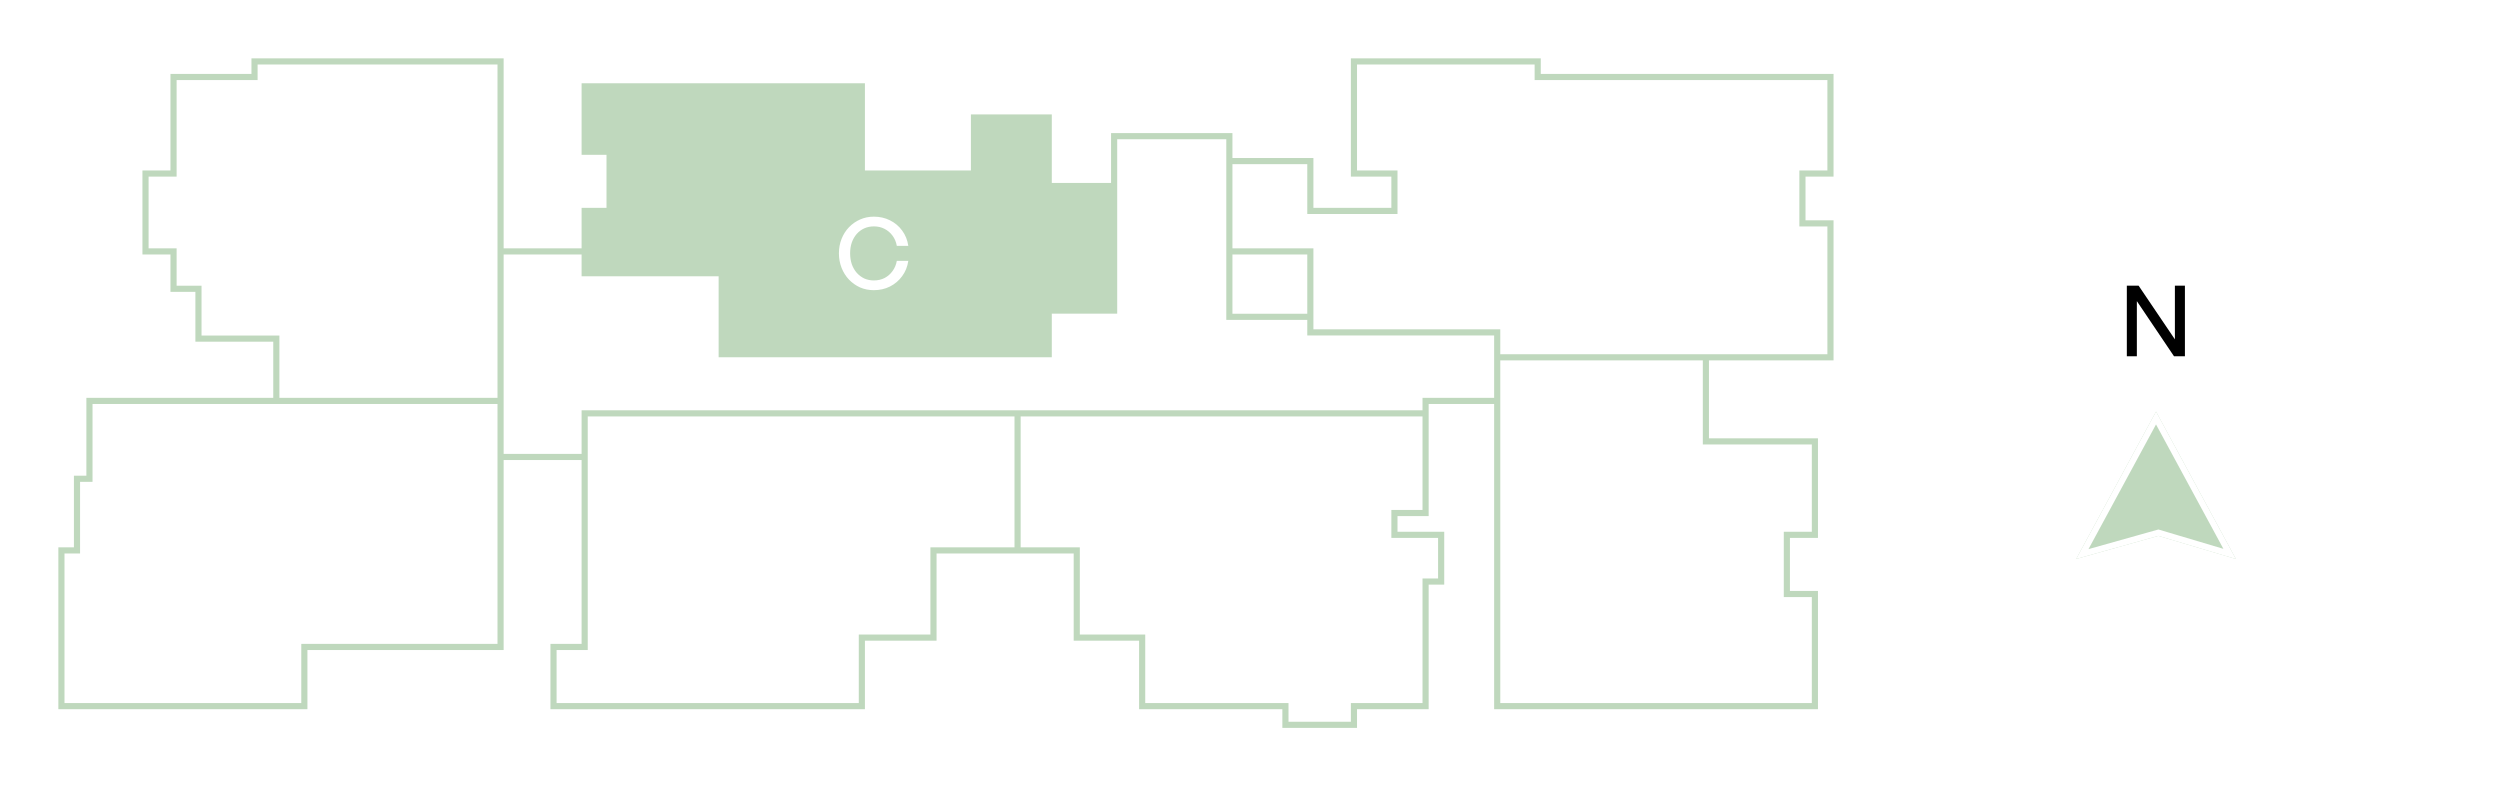
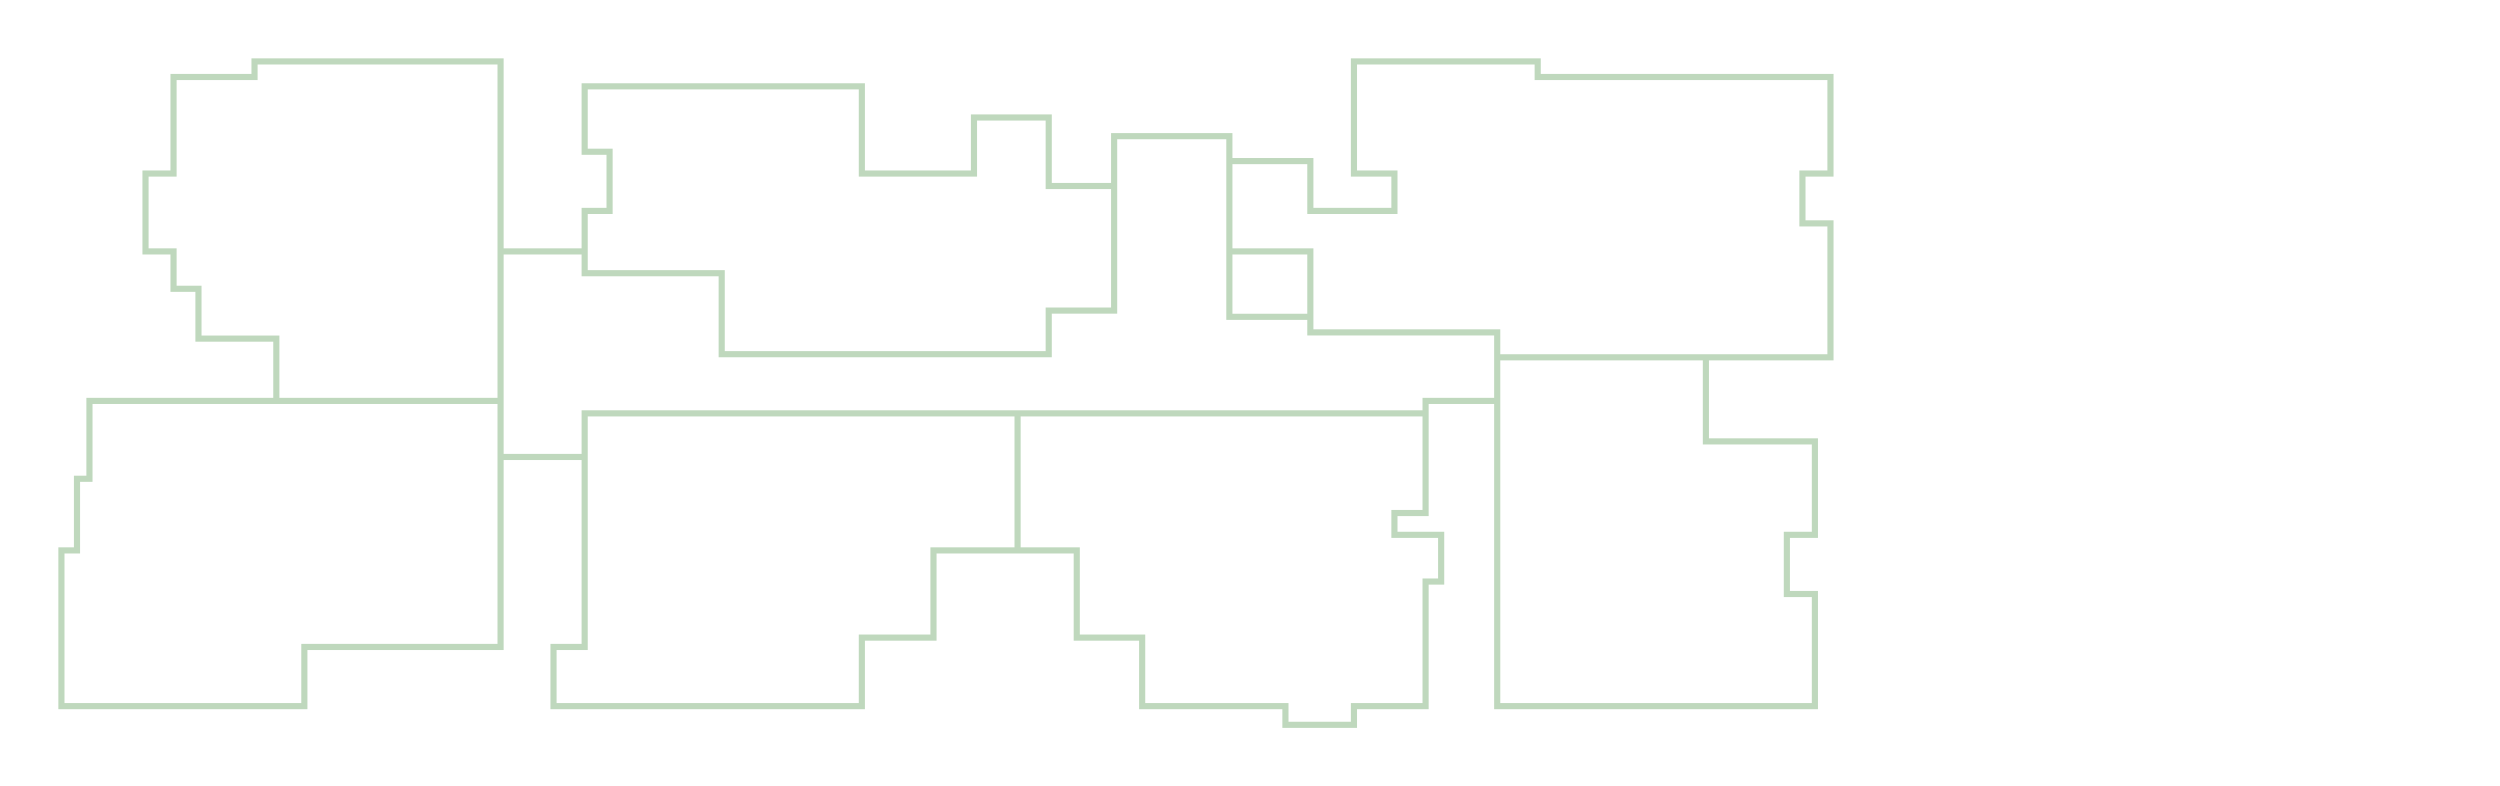
<svg xmlns="http://www.w3.org/2000/svg" width="407" height="128" viewBox="0 0 407 128" fill="none">
-   <path d="M181.38 30.282H170.732V19.127H158.563V28.253H140.31V14.056H95.183V24.704H99.239V34.338H95.183V40.93V44.479H117.493V57.662H170.732V50.563H181.38V30.282Z" fill="#BFD8BD" />
  <path d="M81.493 74.394V105.324H49.549V114.958H10V89.606H12.535V77.944H14.563V65.268H44.986M81.493 74.394H95.183M81.493 74.394V65.268M95.183 74.394V105.324H90.113V114.958H140.31V103.803H151.972V89.606H165.662M95.183 74.394V67.296H165.662M243.746 65.268H232.085V67.296M243.746 65.268V114.958H295.465V96.704H290.901V87.07H295.465V71.859H277.718V58.169M243.746 65.268V58.169M277.718 58.169H298V36.366H293.437V28.253H298V12.535H250.338V10H220.423V28.253H227.014V34.338H213.324V26.225H200.141M277.718 58.169H243.746M200.141 26.225V22.169H181.38V30.282M200.141 26.225V40.93M181.38 30.282H170.732V19.127H158.563V28.253H140.31V14.056H95.183V24.704H99.239V34.338H95.183V40.93M181.38 30.282V50.563H170.732V57.662H117.493V44.479H95.183V40.93M95.183 40.93H81.493M81.493 40.93V10H41.437V12.535H28.253V28.253H23.69V40.93H28.253V47.014H32.31V55.127H44.986V65.268M81.493 40.93V65.268M44.986 65.268H81.493M232.085 67.296V83.521H227.014V87.07H234.62V94.676H232.085V114.958H220.423V118H209.268V114.958H185.944V103.803H175.296V89.606H165.662M232.085 67.296H165.662M165.662 89.606V67.296M213.324 51.578H200.141V40.93M213.324 51.578V40.93H200.141M213.324 51.578V54.113H243.746V58.169" stroke="#BFD8BD" />
-   <path d="M142.256 47.24C141.456 47.24 140.709 47.091 140.016 46.792C139.333 46.483 138.731 46.056 138.208 45.512C137.696 44.968 137.296 44.333 137.008 43.608C136.72 42.872 136.576 42.083 136.576 41.24C136.576 40.397 136.72 39.613 137.008 38.888C137.296 38.163 137.696 37.533 138.208 37C138.731 36.456 139.333 36.035 140.016 35.736C140.709 35.427 141.456 35.272 142.256 35.272C143.216 35.272 144.091 35.469 144.88 35.864C145.68 36.259 146.341 36.813 146.864 37.528C147.397 38.243 147.733 39.075 147.872 40.024H146C145.893 39.405 145.664 38.856 145.312 38.376C144.96 37.896 144.523 37.523 144 37.256C143.488 36.989 142.912 36.856 142.272 36.856C141.707 36.856 141.184 36.963 140.704 37.176C140.235 37.389 139.824 37.693 139.472 38.088C139.131 38.483 138.864 38.947 138.672 39.48C138.491 40.013 138.4 40.6 138.4 41.24C138.4 41.88 138.491 42.472 138.672 43.016C138.864 43.549 139.131 44.013 139.472 44.408C139.824 44.803 140.235 45.112 140.704 45.336C141.184 45.549 141.707 45.656 142.272 45.656C142.912 45.656 143.493 45.523 144.016 45.256C144.539 44.979 144.971 44.6 145.312 44.12C145.664 43.64 145.893 43.091 146 42.472H147.872C147.733 43.421 147.397 44.253 146.864 44.968C146.341 45.683 145.68 46.243 144.88 46.648C144.091 47.043 143.216 47.24 142.256 47.24Z" fill="white" />
-   <path d="M353.928 58L347.88 49.024V58H346.248V46.512H348.168L354.072 55.248V46.512H355.704V58H353.928Z" fill="black" />
  <g filter="url(#filter0_d_2068_1319)">
-     <path d="M351 63L364 87L351.381 83.24L338 87L351 63Z" fill="#BFD8BD" />
-     <path d="M339.003 86.199L351 64.05L362.985 86.176L351.524 82.761L351.385 82.72L351.246 82.759L339.003 86.199Z" stroke="white" />
-   </g>
+     </g>
  <defs>
    <filter id="filter0_d_2068_1319" x="334" y="63" width="34" height="32" filterUnits="userSpaceOnUse" color-interpolation-filters="sRGB">
      <feFlood flood-opacity="0" result="BackgroundImageFix" />
      <feColorMatrix in="SourceAlpha" type="matrix" values="0 0 0 0 0 0 0 0 0 0 0 0 0 0 0 0 0 0 127 0" result="hardAlpha" />
      <feOffset dy="4" />
      <feGaussianBlur stdDeviation="2" />
      <feComposite in2="hardAlpha" operator="out" />
      <feColorMatrix type="matrix" values="0 0 0 0 0 0 0 0 0 0 0 0 0 0 0 0 0 0 0.25 0" />
      <feBlend mode="normal" in2="BackgroundImageFix" result="effect1_dropShadow_2068_1319" />
      <feBlend mode="normal" in="SourceGraphic" in2="effect1_dropShadow_2068_1319" result="shape" />
    </filter>
  </defs>
</svg>